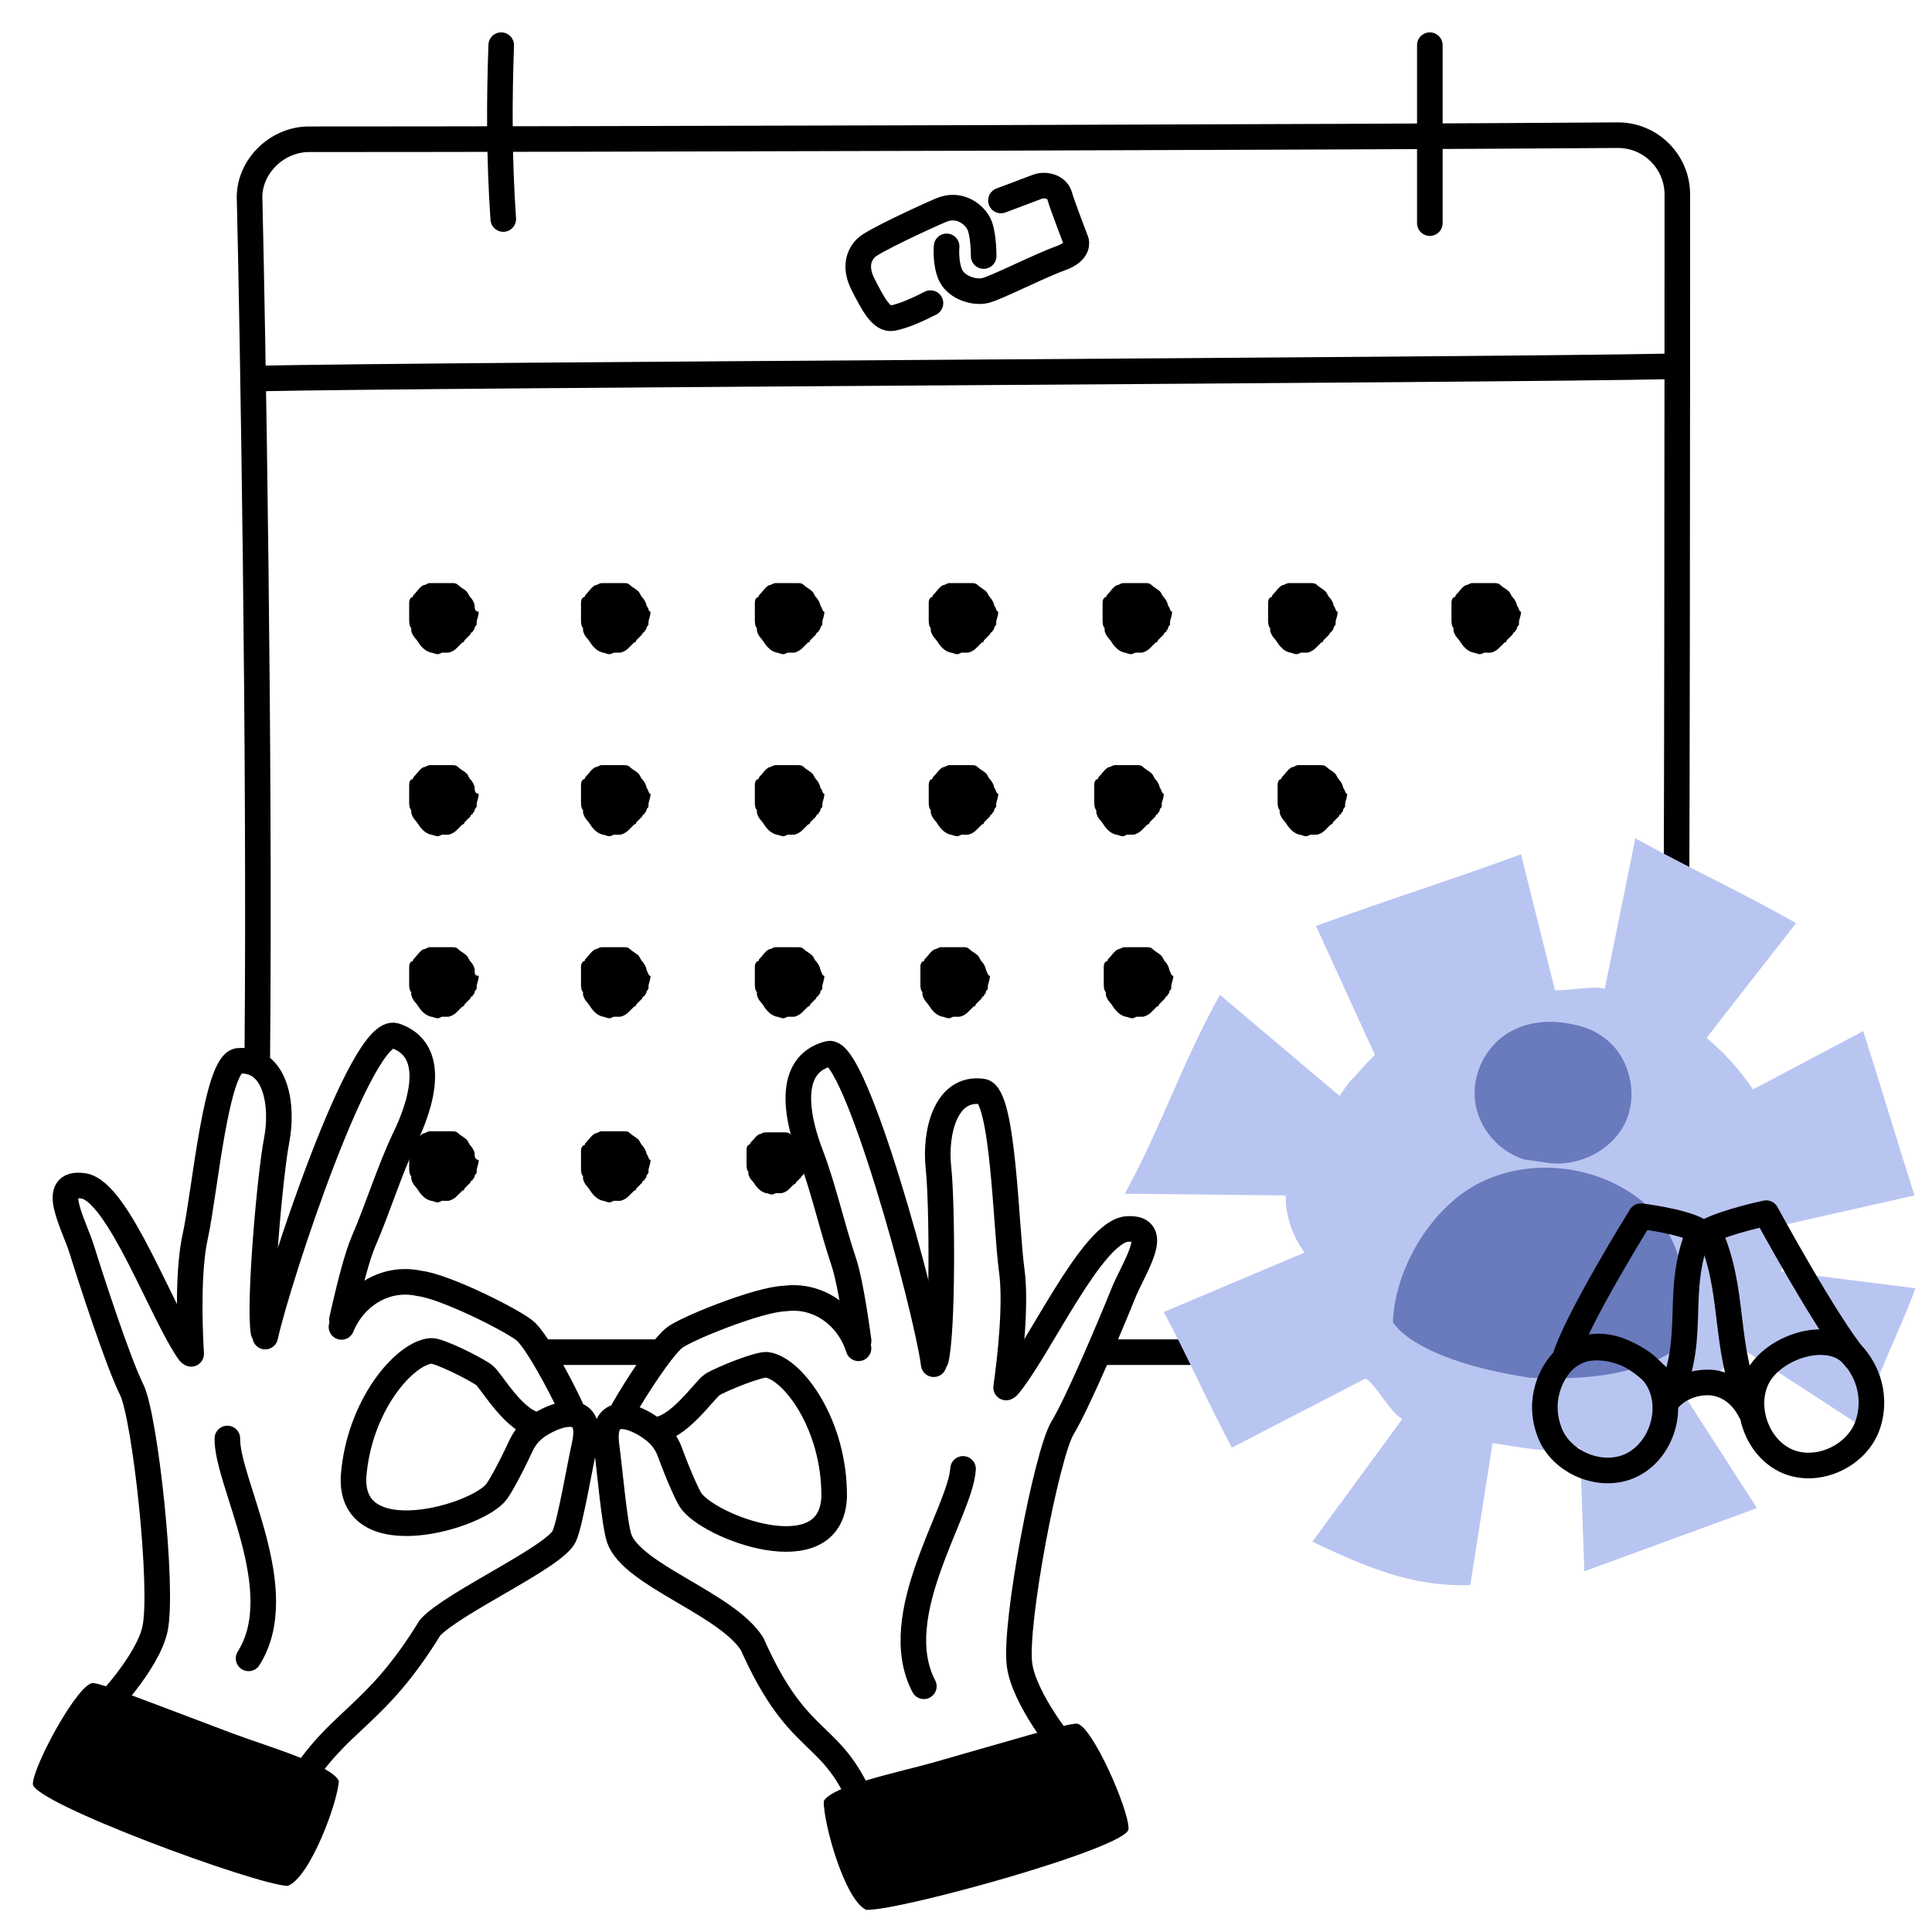
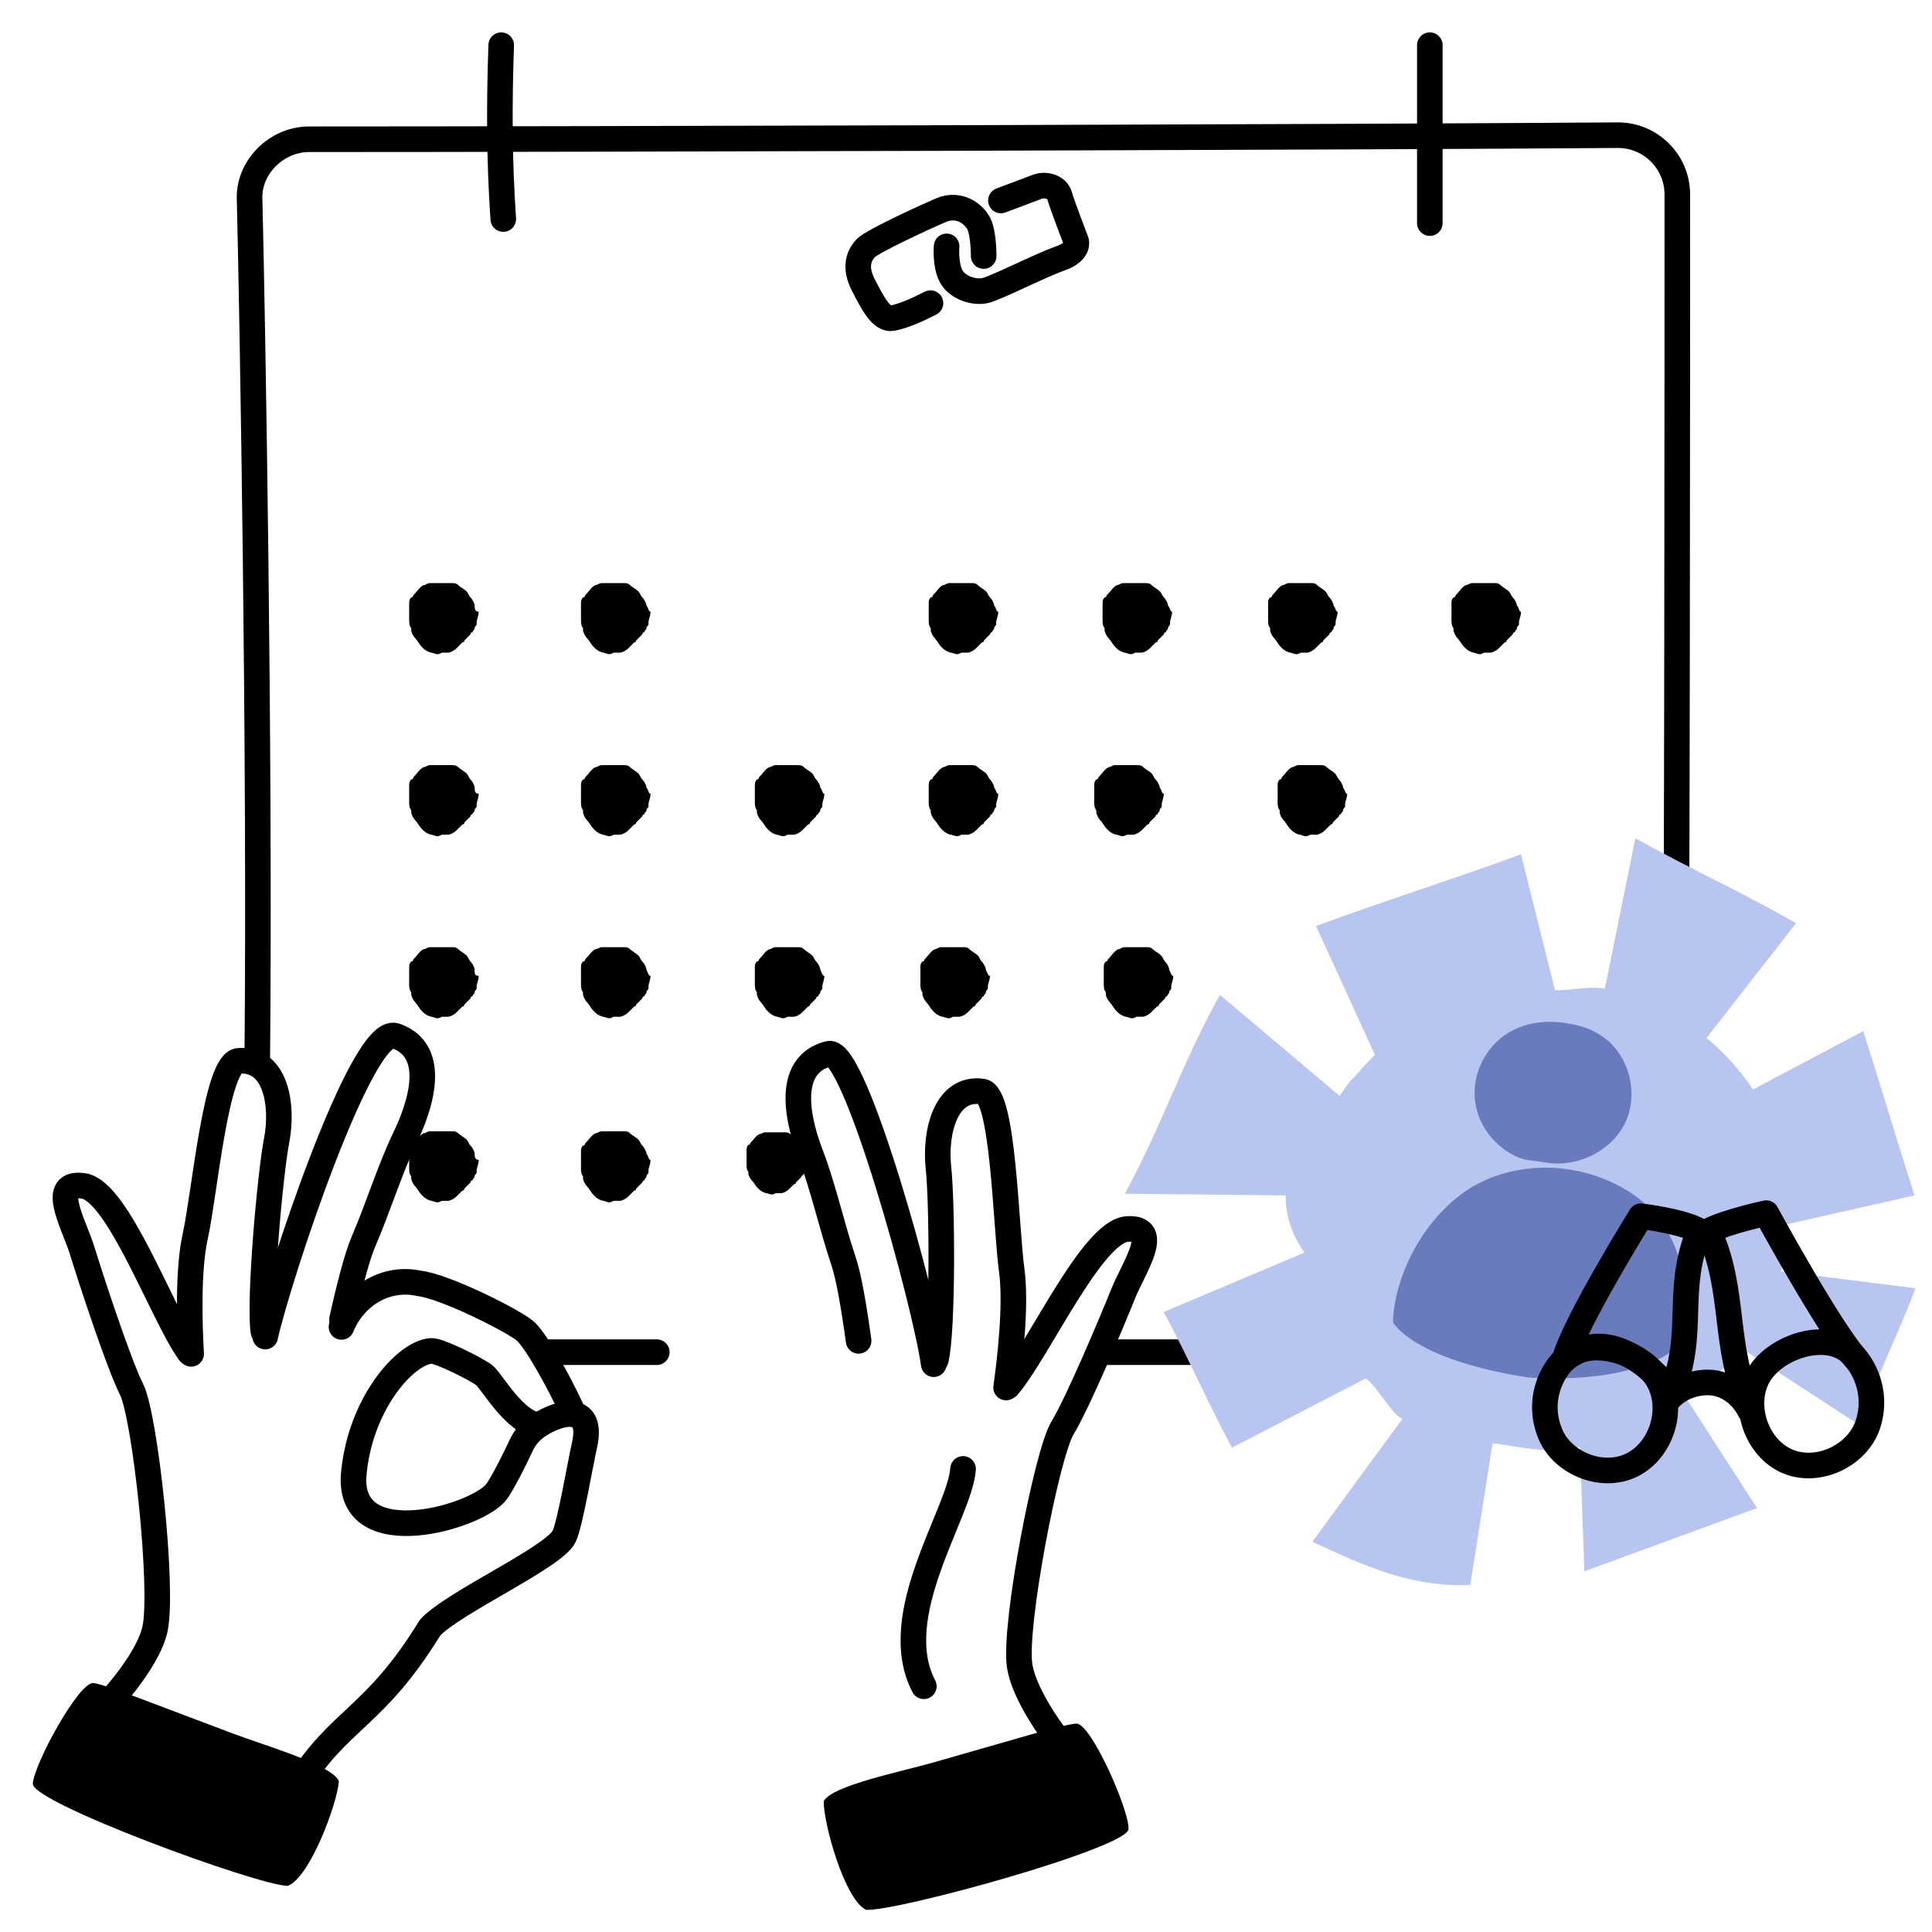
<svg xmlns="http://www.w3.org/2000/svg" width="151" height="151" viewBox="0 0 151 151" fill="none">
  <g clip-path="url(#clip0_7692_240629)">
-     <path d="M19.83 29.588C35.177 29.268 115.588 28.948 130.935 28.629" stroke="black" stroke-width="2" stroke-miterlimit="10" stroke-linecap="round" stroke-linejoin="round" />
    <path d="M130.936 85.468C131.095 74.278 131.095 24.632 131.095 15.2C131.095 12.643 129.017 10.565 126.459 10.565C104.718 10.724 46.048 10.884 24.147 10.884C21.589 10.884 19.351 13.122 19.511 15.68C19.746 25.436 20.327 58.704 20.11 82.53M114.186 105.683H86.333M42.333 105.683H51.333" stroke="black" stroke-width="2" stroke-miterlimit="10" stroke-linecap="round" stroke-linejoin="round" />
    <path d="M39.174 3.53C39.014 8.006 39.014 12.483 39.334 17.119" stroke="black" stroke-width="2" stroke-miterlimit="10" stroke-linecap="round" stroke-linejoin="round" />
    <path d="M111.752 3.53C111.752 8.166 111.752 12.802 111.752 17.438" stroke="black" stroke-width="2" stroke-miterlimit="10" stroke-linecap="round" stroke-linejoin="round" />
    <path d="M37.096 47.333C37.096 47.173 36.936 46.853 36.776 46.693C36.617 46.533 36.617 46.373 36.457 46.214C36.297 46.054 35.977 45.894 35.817 45.734C35.657 45.574 35.498 45.574 35.338 45.574C35.018 45.574 34.858 45.574 34.538 45.574C34.219 45.574 33.899 45.574 33.579 45.574C33.419 45.574 33.259 45.734 33.099 45.734C32.78 45.894 32.62 46.214 32.3 46.533C32.3 46.533 32.3 46.693 32.14 46.693C31.98 46.853 31.98 47.013 31.98 47.173C31.98 47.173 31.98 47.173 31.98 47.333C31.98 47.493 31.98 47.652 31.98 47.812C31.98 47.972 31.98 48.132 31.98 48.292C31.98 48.292 31.98 48.292 31.98 48.452C31.98 48.612 31.98 48.931 32.14 49.091V49.251C32.14 49.411 32.3 49.731 32.46 49.891C32.62 50.05 32.78 50.37 32.94 50.53L33.099 50.69C33.259 50.85 33.579 51.01 33.739 51.01C34.219 51.169 34.219 51.169 34.538 51.01C34.698 51.01 34.698 51.01 34.858 51.01H35.018C35.178 51.01 35.498 50.85 35.657 50.69C35.817 50.53 35.977 50.37 36.137 50.21C36.137 50.21 36.297 50.21 36.297 50.05C36.457 49.891 36.617 49.731 36.776 49.571C36.776 49.571 36.776 49.411 36.936 49.411C36.936 49.251 37.096 49.251 37.096 49.091C37.096 48.931 37.256 48.931 37.256 48.772V48.612C37.256 48.452 37.416 48.132 37.416 47.812C37.096 47.812 37.096 47.493 37.096 47.333Z" fill="black" />
    <path d="M50.525 47.333C50.525 47.173 50.365 46.853 50.205 46.693C50.045 46.533 50.045 46.373 49.885 46.214C49.725 46.054 49.406 45.894 49.246 45.734C49.086 45.574 48.926 45.574 48.766 45.574C48.447 45.574 48.287 45.574 47.967 45.574C47.647 45.574 47.328 45.574 47.008 45.574C46.848 45.574 46.688 45.734 46.528 45.734C46.209 45.894 46.049 46.214 45.729 46.533C45.729 46.533 45.729 46.693 45.569 46.693C45.409 46.853 45.409 47.013 45.409 47.173C45.409 47.173 45.409 47.173 45.409 47.333C45.409 47.493 45.409 47.652 45.409 47.812C45.409 47.972 45.409 48.132 45.409 48.292C45.409 48.292 45.409 48.292 45.409 48.452C45.409 48.612 45.409 48.931 45.569 49.091V49.251C45.569 49.411 45.729 49.731 45.889 49.891C46.049 50.05 46.209 50.37 46.368 50.53L46.528 50.69C46.688 50.85 47.008 51.01 47.168 51.01C47.647 51.169 47.647 51.169 47.967 51.01C48.127 51.01 48.127 51.01 48.287 51.01H48.447C48.606 51.01 48.926 50.85 49.086 50.69C49.246 50.53 49.406 50.37 49.566 50.21C49.566 50.21 49.725 50.21 49.725 50.05C49.885 49.891 50.045 49.731 50.205 49.571C50.205 49.571 50.205 49.411 50.365 49.411C50.365 49.251 50.525 49.251 50.525 49.091C50.525 48.931 50.685 48.931 50.685 48.772V48.612C50.685 48.452 50.844 48.132 50.844 47.812C50.685 47.812 50.685 47.493 50.525 47.333Z" fill="black" />
-     <path d="M64.113 47.333C64.113 47.173 63.953 46.853 63.793 46.693C63.633 46.533 63.633 46.373 63.473 46.214C63.313 46.054 62.994 45.894 62.834 45.734C62.674 45.574 62.514 45.574 62.354 45.574C62.035 45.574 61.875 45.574 61.555 45.574C61.235 45.574 60.915 45.574 60.596 45.574C60.436 45.574 60.276 45.734 60.116 45.734C59.796 45.894 59.636 46.214 59.317 46.533C59.317 46.533 59.317 46.693 59.157 46.693C58.997 46.853 58.997 47.013 58.997 47.173C58.997 47.173 58.997 47.173 58.997 47.333C58.997 47.493 58.997 47.652 58.997 47.812C58.997 47.972 58.997 48.132 58.997 48.292C58.997 48.292 58.997 48.292 58.997 48.452C58.997 48.612 58.997 48.931 59.157 49.091V49.251C59.157 49.411 59.317 49.731 59.477 49.891C59.636 50.05 59.796 50.37 59.956 50.53L60.116 50.69C60.276 50.85 60.596 51.01 60.756 51.01C61.235 51.169 61.235 51.169 61.555 51.01C61.715 51.01 61.715 51.01 61.875 51.01H62.035C62.194 51.01 62.514 50.85 62.674 50.69C62.834 50.53 62.994 50.37 63.154 50.21C63.154 50.21 63.313 50.21 63.313 50.05C63.473 49.891 63.633 49.731 63.793 49.571C63.793 49.571 63.793 49.411 63.953 49.411C63.953 49.251 64.113 49.251 64.113 49.091C64.113 48.931 64.273 48.931 64.273 48.772V48.612C64.273 48.452 64.432 48.132 64.432 47.812C64.273 47.812 64.273 47.493 64.113 47.333Z" fill="black" />
    <path d="M77.702 47.333C77.702 47.173 77.542 46.853 77.382 46.693C77.222 46.533 77.222 46.373 77.062 46.214C76.902 46.054 76.582 45.894 76.423 45.734C76.263 45.574 76.103 45.574 75.943 45.574C75.623 45.574 75.463 45.574 75.144 45.574C74.824 45.574 74.504 45.574 74.185 45.574C74.025 45.574 73.865 45.734 73.705 45.734C73.385 45.894 73.225 46.214 72.906 46.533C72.906 46.533 72.906 46.693 72.746 46.693C72.586 46.853 72.586 47.013 72.586 47.173C72.586 47.173 72.586 47.173 72.586 47.333C72.586 47.493 72.586 47.652 72.586 47.812C72.586 47.972 72.586 48.132 72.586 48.292C72.586 48.292 72.586 48.292 72.586 48.452C72.586 48.612 72.586 48.931 72.746 49.091V49.251C72.746 49.411 72.906 49.731 73.066 49.891C73.225 50.05 73.385 50.37 73.545 50.53L73.705 50.69C73.865 50.85 74.185 51.01 74.344 51.01C74.824 51.169 74.824 51.169 75.144 51.01C75.304 51.01 75.304 51.01 75.463 51.01H75.623C75.783 51.01 76.103 50.85 76.263 50.69C76.423 50.53 76.582 50.37 76.742 50.21C76.742 50.21 76.902 50.21 76.902 50.05C77.062 49.891 77.222 49.731 77.382 49.571C77.382 49.571 77.382 49.411 77.542 49.411C77.542 49.251 77.702 49.251 77.702 49.091C77.702 48.931 77.861 48.931 77.861 48.772V48.612C77.861 48.452 78.021 48.132 78.021 47.812C77.861 47.812 77.861 47.493 77.702 47.333Z" fill="black" />
    <path d="M91.289 47.333C91.289 47.173 91.13 46.853 90.97 46.693C90.81 46.533 90.81 46.373 90.65 46.214C90.49 46.054 90.17 45.894 90.01 45.734C89.851 45.574 89.691 45.574 89.531 45.574C89.211 45.574 89.051 45.574 88.732 45.574C88.412 45.574 88.092 45.574 87.772 45.574C87.613 45.574 87.453 45.734 87.293 45.734C86.973 45.894 86.813 46.214 86.494 46.533C86.494 46.533 86.494 46.693 86.334 46.693C86.174 46.853 86.174 47.013 86.174 47.173C86.174 47.173 86.174 47.173 86.174 47.333C86.174 47.493 86.174 47.652 86.174 47.812C86.174 47.972 86.174 48.132 86.174 48.292C86.174 48.292 86.174 48.292 86.174 48.452C86.174 48.612 86.174 48.931 86.334 49.091V49.251C86.334 49.411 86.494 49.731 86.653 49.891C86.813 50.05 86.973 50.37 87.133 50.53L87.293 50.69C87.453 50.85 87.772 51.01 87.932 51.01C88.412 51.169 88.412 51.169 88.732 51.01C88.891 51.01 88.891 51.01 89.051 51.01H89.211C89.371 51.01 89.691 50.85 89.851 50.69C90.01 50.53 90.17 50.37 90.33 50.21C90.33 50.21 90.49 50.21 90.49 50.05C90.65 49.891 90.81 49.731 90.97 49.571C90.97 49.571 90.97 49.411 91.13 49.411C91.13 49.251 91.289 49.251 91.289 49.091C91.289 48.931 91.449 48.931 91.449 48.772V48.612C91.449 48.452 91.609 48.132 91.609 47.812C91.449 47.812 91.449 47.493 91.289 47.333Z" fill="black" />
    <path d="M104.228 47.333C104.228 47.173 104.068 46.853 103.908 46.693C103.748 46.533 103.748 46.373 103.588 46.214C103.429 46.054 103.109 45.894 102.949 45.734C102.789 45.574 102.629 45.574 102.469 45.574C102.15 45.574 101.99 45.574 101.67 45.574C101.35 45.574 101.031 45.574 100.711 45.574C100.551 45.574 100.391 45.734 100.231 45.734C99.912 45.894 99.752 46.214 99.432 46.533C99.432 46.533 99.432 46.693 99.272 46.693C99.112 46.853 99.112 47.013 99.112 47.173C99.112 47.173 99.112 47.173 99.112 47.333C99.112 47.493 99.112 47.652 99.112 47.812C99.112 47.972 99.112 48.132 99.112 48.292C99.112 48.292 99.112 48.292 99.112 48.452C99.112 48.612 99.112 48.931 99.272 49.091V49.251C99.272 49.411 99.432 49.731 99.592 49.891C99.752 50.05 99.912 50.37 100.071 50.53L100.231 50.69C100.391 50.85 100.711 51.01 100.871 51.01C101.35 51.169 101.35 51.169 101.67 51.01C101.83 51.01 101.83 51.01 101.99 51.01H102.15C102.31 51.01 102.629 50.85 102.789 50.69C102.949 50.53 103.109 50.37 103.269 50.21C103.269 50.21 103.429 50.21 103.429 50.05C103.588 49.891 103.748 49.731 103.908 49.571C103.908 49.571 103.908 49.411 104.068 49.411C104.068 49.251 104.228 49.251 104.228 49.091C104.228 48.931 104.388 48.931 104.388 48.772V48.612C104.388 48.452 104.548 48.132 104.548 47.812C104.388 47.812 104.388 47.493 104.228 47.333Z" fill="black" />
    <path d="M118.559 47.333C118.559 47.173 118.399 46.853 118.239 46.693C118.079 46.533 118.079 46.373 117.92 46.214C117.76 46.054 117.44 45.894 117.28 45.734C117.12 45.574 116.96 45.574 116.8 45.574C116.481 45.574 116.321 45.574 116.001 45.574C115.681 45.574 115.362 45.574 115.042 45.574C114.882 45.574 114.722 45.734 114.562 45.734C114.243 45.894 114.083 46.214 113.763 46.533C113.763 46.533 113.763 46.693 113.603 46.693C113.443 46.853 113.443 47.013 113.443 47.173C113.443 47.173 113.443 47.173 113.443 47.333C113.443 47.493 113.443 47.652 113.443 47.812C113.443 47.972 113.443 48.132 113.443 48.292C113.443 48.292 113.443 48.292 113.443 48.452C113.443 48.612 113.443 48.931 113.603 49.091V49.251C113.603 49.411 113.763 49.731 113.923 49.891C114.083 50.05 114.243 50.37 114.403 50.53L114.562 50.69C114.722 50.85 115.042 51.01 115.202 51.01C115.681 51.169 115.681 51.169 116.001 51.01C116.161 51.01 116.161 51.01 116.321 51.01H116.481C116.641 51.01 116.96 50.85 117.12 50.69C117.28 50.53 117.44 50.37 117.6 50.21C117.6 50.21 117.76 50.21 117.76 50.05C117.92 49.891 118.079 49.731 118.239 49.571C118.239 49.571 118.239 49.411 118.399 49.411C118.399 49.251 118.559 49.251 118.559 49.091C118.559 48.931 118.719 48.931 118.719 48.772V48.612C118.719 48.452 118.879 48.132 118.879 47.812C118.719 47.812 118.719 47.493 118.559 47.333Z" fill="black" />
    <path d="M37.096 61.561C37.096 61.401 36.936 61.081 36.776 60.921C36.617 60.761 36.617 60.602 36.457 60.442C36.297 60.282 35.977 60.122 35.817 59.962C35.657 59.802 35.498 59.802 35.338 59.802C35.018 59.802 34.858 59.802 34.538 59.802C34.219 59.802 33.899 59.802 33.579 59.802C33.419 59.802 33.259 59.962 33.099 59.962C32.78 60.122 32.62 60.442 32.3 60.761C32.3 60.761 32.3 60.921 32.14 60.921C31.98 61.081 31.98 61.241 31.98 61.401C31.98 61.401 31.98 61.401 31.98 61.561C31.98 61.721 31.98 61.88 31.98 62.04C31.98 62.2 31.98 62.36 31.98 62.52C31.98 62.52 31.98 62.52 31.98 62.68C31.98 62.84 31.98 63.159 32.14 63.319V63.479C32.14 63.639 32.3 63.959 32.46 64.118C32.62 64.278 32.78 64.598 32.94 64.758L33.099 64.918C33.259 65.078 33.579 65.238 33.739 65.238C34.219 65.397 34.219 65.397 34.538 65.238C34.698 65.238 34.698 65.238 34.858 65.238H35.018C35.178 65.238 35.498 65.078 35.657 64.918C35.817 64.758 35.977 64.598 36.137 64.438C36.137 64.438 36.297 64.438 36.297 64.278C36.457 64.118 36.617 63.959 36.776 63.799C36.776 63.799 36.776 63.639 36.936 63.639C36.936 63.479 37.096 63.479 37.096 63.319C37.096 63.159 37.256 63.159 37.256 62.999V62.84C37.256 62.68 37.416 62.36 37.416 62.04C37.096 62.04 37.096 61.721 37.096 61.561Z" fill="black" />
    <path d="M50.525 61.561C50.525 61.401 50.365 61.081 50.205 60.921C50.045 60.761 50.045 60.602 49.885 60.442C49.725 60.282 49.406 60.122 49.246 59.962C49.086 59.802 48.926 59.802 48.766 59.802C48.447 59.802 48.287 59.802 47.967 59.802C47.647 59.802 47.328 59.802 47.008 59.802C46.848 59.802 46.688 59.962 46.528 59.962C46.209 60.122 46.049 60.442 45.729 60.761C45.729 60.761 45.729 60.921 45.569 60.921C45.409 61.081 45.409 61.241 45.409 61.401C45.409 61.401 45.409 61.401 45.409 61.561C45.409 61.721 45.409 61.88 45.409 62.04C45.409 62.2 45.409 62.36 45.409 62.52C45.409 62.52 45.409 62.52 45.409 62.68C45.409 62.84 45.409 63.159 45.569 63.319V63.479C45.569 63.639 45.729 63.959 45.889 64.118C46.049 64.278 46.209 64.598 46.368 64.758L46.528 64.918C46.688 65.078 47.008 65.238 47.168 65.238C47.647 65.397 47.647 65.397 47.967 65.238C48.127 65.238 48.127 65.238 48.287 65.238H48.447C48.606 65.238 48.926 65.078 49.086 64.918C49.246 64.758 49.406 64.598 49.566 64.438C49.566 64.438 49.725 64.438 49.725 64.278C49.885 64.118 50.045 63.959 50.205 63.799C50.205 63.799 50.205 63.639 50.365 63.639C50.365 63.479 50.525 63.479 50.525 63.319C50.525 63.159 50.685 63.159 50.685 62.999V62.84C50.685 62.68 50.844 62.36 50.844 62.04C50.685 62.04 50.685 61.721 50.525 61.561Z" fill="black" />
    <path d="M64.113 61.561C64.113 61.401 63.953 61.081 63.793 60.921C63.633 60.761 63.633 60.602 63.473 60.442C63.313 60.282 62.994 60.122 62.834 59.962C62.674 59.802 62.514 59.802 62.354 59.802C62.035 59.802 61.875 59.802 61.555 59.802C61.235 59.802 60.915 59.802 60.596 59.802C60.436 59.802 60.276 59.962 60.116 59.962C59.796 60.122 59.636 60.442 59.317 60.761C59.317 60.761 59.317 60.921 59.157 60.921C58.997 61.081 58.997 61.241 58.997 61.401C58.997 61.401 58.997 61.401 58.997 61.561C58.997 61.721 58.997 61.88 58.997 62.04C58.997 62.2 58.997 62.36 58.997 62.52C58.997 62.52 58.997 62.52 58.997 62.68C58.997 62.84 58.997 63.159 59.157 63.319V63.479C59.157 63.639 59.317 63.959 59.477 64.118C59.636 64.278 59.796 64.598 59.956 64.758L60.116 64.918C60.276 65.078 60.596 65.238 60.756 65.238C61.235 65.397 61.235 65.397 61.555 65.238C61.715 65.238 61.715 65.238 61.875 65.238H62.035C62.194 65.238 62.514 65.078 62.674 64.918C62.834 64.758 62.994 64.598 63.154 64.438C63.154 64.438 63.313 64.438 63.313 64.278C63.473 64.118 63.633 63.959 63.793 63.799C63.793 63.799 63.793 63.639 63.953 63.639C63.953 63.479 64.113 63.479 64.113 63.319C64.113 63.159 64.273 63.159 64.273 62.999V62.84C64.273 62.68 64.432 62.36 64.432 62.04C64.273 62.04 64.273 61.721 64.113 61.561Z" fill="black" />
    <path d="M77.702 61.561C77.702 61.401 77.542 61.081 77.382 60.921C77.222 60.761 77.222 60.602 77.062 60.442C76.902 60.282 76.582 60.122 76.423 59.962C76.263 59.802 76.103 59.802 75.943 59.802C75.623 59.802 75.463 59.802 75.144 59.802C74.824 59.802 74.504 59.802 74.185 59.802C74.025 59.802 73.865 59.962 73.705 59.962C73.385 60.122 73.225 60.442 72.906 60.761C72.906 60.761 72.906 60.921 72.746 60.921C72.586 61.081 72.586 61.241 72.586 61.401C72.586 61.401 72.586 61.401 72.586 61.561C72.586 61.721 72.586 61.88 72.586 62.04C72.586 62.2 72.586 62.36 72.586 62.52C72.586 62.52 72.586 62.52 72.586 62.68C72.586 62.84 72.586 63.159 72.746 63.319V63.479C72.746 63.639 72.906 63.959 73.066 64.118C73.225 64.278 73.385 64.598 73.545 64.758L73.705 64.918C73.865 65.078 74.185 65.238 74.344 65.238C74.824 65.397 74.824 65.397 75.144 65.238C75.304 65.238 75.304 65.238 75.463 65.238H75.623C75.783 65.238 76.103 65.078 76.263 64.918C76.423 64.758 76.582 64.598 76.742 64.438C76.742 64.438 76.902 64.438 76.902 64.278C77.062 64.118 77.222 63.959 77.382 63.799C77.382 63.799 77.382 63.639 77.542 63.639C77.542 63.479 77.702 63.479 77.702 63.319C77.702 63.159 77.861 63.159 77.861 62.999V62.84C77.861 62.68 78.021 62.36 78.021 62.04C77.861 62.04 77.861 61.721 77.702 61.561Z" fill="black" />
    <path d="M90.639 61.561C90.639 61.401 90.479 61.081 90.319 60.921C90.159 60.761 90.159 60.602 90 60.442C89.84 60.282 89.52 60.122 89.36 59.962C89.2 59.802 89.04 59.802 88.881 59.802C88.561 59.802 88.401 59.802 88.081 59.802C87.761 59.802 87.442 59.802 87.122 59.802C86.962 59.802 86.802 59.962 86.642 59.962C86.323 60.122 86.163 60.442 85.843 60.761C85.843 60.761 85.843 60.921 85.683 60.921C85.523 61.081 85.523 61.241 85.523 61.401C85.523 61.401 85.523 61.401 85.523 61.561C85.523 61.721 85.523 61.88 85.523 62.04C85.523 62.2 85.523 62.36 85.523 62.52C85.523 62.52 85.523 62.52 85.523 62.68C85.523 62.84 85.523 63.159 85.683 63.319V63.479C85.683 63.639 85.843 63.959 86.003 64.118C86.163 64.278 86.323 64.598 86.483 64.758L86.642 64.918C86.802 65.078 87.122 65.238 87.282 65.238C87.761 65.397 87.761 65.397 88.081 65.238C88.241 65.238 88.241 65.238 88.401 65.238H88.561C88.721 65.238 89.04 65.078 89.2 64.918C89.36 64.758 89.52 64.598 89.68 64.438C89.68 64.438 89.84 64.438 89.84 64.278C90 64.118 90.159 63.959 90.319 63.799C90.319 63.799 90.319 63.639 90.479 63.639C90.479 63.479 90.639 63.479 90.639 63.319C90.639 63.159 90.799 63.159 90.799 62.999V62.84C90.799 62.68 90.959 62.36 90.959 62.04C90.799 62.04 90.799 61.721 90.639 61.561Z" fill="black" />
    <path d="M104.971 61.561C104.971 61.401 104.811 61.081 104.651 60.921C104.491 60.761 104.491 60.602 104.332 60.442C104.172 60.282 103.852 60.122 103.692 59.962C103.532 59.802 103.372 59.802 103.213 59.802C102.893 59.802 102.733 59.802 102.413 59.802C102.094 59.802 101.774 59.802 101.454 59.802C101.294 59.802 101.134 59.962 100.975 59.962C100.655 60.122 100.495 60.442 100.175 60.761C100.175 60.761 100.175 60.921 100.015 60.921C99.856 61.081 99.856 61.241 99.856 61.401C99.856 61.401 99.856 61.401 99.856 61.561C99.856 61.721 99.856 61.88 99.856 62.04C99.856 62.2 99.856 62.36 99.856 62.52C99.856 62.52 99.856 62.52 99.856 62.68C99.856 62.84 99.856 63.159 100.015 63.319V63.479C100.015 63.639 100.175 63.959 100.335 64.118C100.495 64.278 100.655 64.598 100.815 64.758L100.975 64.918C101.134 65.078 101.454 65.238 101.614 65.238C102.094 65.397 102.094 65.397 102.413 65.238C102.573 65.238 102.573 65.238 102.733 65.238H102.893C103.053 65.238 103.372 65.078 103.532 64.918C103.692 64.758 103.852 64.598 104.012 64.438C104.012 64.438 104.172 64.438 104.172 64.278C104.332 64.118 104.491 63.959 104.651 63.799C104.651 63.799 104.651 63.639 104.811 63.639C104.811 63.479 104.971 63.479 104.971 63.319C104.971 63.159 105.131 63.159 105.131 62.999V62.84C105.131 62.68 105.291 62.36 105.291 62.04C105.131 62.04 105.131 61.721 104.971 61.561Z" fill="black" />
    <path d="M37.096 75.788C37.096 75.629 36.936 75.309 36.776 75.149C36.617 74.989 36.617 74.829 36.457 74.669C36.297 74.51 35.977 74.35 35.817 74.19C35.657 74.03 35.498 74.03 35.338 74.03C35.018 74.03 34.858 74.03 34.538 74.03C34.219 74.03 33.899 74.03 33.579 74.03C33.419 74.03 33.259 74.19 33.099 74.19C32.78 74.35 32.62 74.669 32.3 74.989C32.3 74.989 32.3 75.149 32.14 75.149C31.98 75.309 31.98 75.469 31.98 75.629C31.98 75.629 31.98 75.629 31.98 75.788C31.98 75.948 31.98 76.108 31.98 76.268C31.98 76.428 31.98 76.588 31.98 76.748C31.98 76.748 31.98 76.748 31.98 76.908C31.98 77.067 31.98 77.387 32.14 77.547V77.707C32.14 77.867 32.3 78.186 32.46 78.346C32.62 78.506 32.78 78.826 32.94 78.986L33.099 79.146C33.259 79.305 33.579 79.465 33.739 79.465C34.219 79.625 34.219 79.625 34.538 79.465C34.698 79.465 34.698 79.465 34.858 79.465H35.018C35.178 79.465 35.498 79.305 35.657 79.146C35.817 78.986 35.977 78.826 36.137 78.666C36.137 78.666 36.297 78.666 36.297 78.506C36.457 78.346 36.617 78.186 36.776 78.027C36.776 78.027 36.776 77.867 36.936 77.867C36.936 77.707 37.096 77.707 37.096 77.547C37.096 77.387 37.256 77.387 37.256 77.227V77.067C37.256 76.908 37.416 76.588 37.416 76.268C37.096 76.268 37.096 76.108 37.096 75.788Z" fill="black" />
-     <path d="M50.525 75.788C50.525 75.629 50.365 75.309 50.205 75.149C50.045 74.989 50.045 74.829 49.885 74.669C49.725 74.51 49.406 74.35 49.246 74.19C49.086 74.03 48.926 74.03 48.766 74.03C48.447 74.03 48.287 74.03 47.967 74.03C47.647 74.03 47.328 74.03 47.008 74.03C46.848 74.03 46.688 74.19 46.528 74.19C46.209 74.35 46.049 74.669 45.729 74.989C45.729 74.989 45.729 75.149 45.569 75.149C45.409 75.309 45.409 75.469 45.409 75.629C45.409 75.629 45.409 75.629 45.409 75.788C45.409 75.948 45.409 76.108 45.409 76.268C45.409 76.428 45.409 76.588 45.409 76.748C45.409 76.748 45.409 76.748 45.409 76.908C45.409 77.067 45.409 77.387 45.569 77.547V77.707C45.569 77.867 45.729 78.186 45.889 78.346C46.049 78.506 46.209 78.826 46.368 78.986L46.528 79.146C46.688 79.305 47.008 79.465 47.168 79.465C47.647 79.625 47.647 79.625 47.967 79.465C48.127 79.465 48.127 79.465 48.287 79.465H48.447C48.606 79.465 48.926 79.305 49.086 79.146C49.246 78.986 49.406 78.826 49.566 78.666C49.566 78.666 49.725 78.666 49.725 78.506C49.885 78.346 50.045 78.186 50.205 78.027C50.205 78.027 50.205 77.867 50.365 77.867C50.365 77.707 50.525 77.707 50.525 77.547C50.525 77.387 50.685 77.387 50.685 77.227V77.067C50.685 76.908 50.844 76.588 50.844 76.268C50.685 76.268 50.685 76.108 50.525 75.788Z" fill="black" />
+     <path d="M50.525 75.788C50.525 75.629 50.365 75.309 50.205 75.149C50.045 74.989 50.045 74.829 49.885 74.669C49.725 74.51 49.406 74.35 49.246 74.19C49.086 74.03 48.926 74.03 48.766 74.03C47.647 74.03 47.328 74.03 47.008 74.03C46.848 74.03 46.688 74.19 46.528 74.19C46.209 74.35 46.049 74.669 45.729 74.989C45.729 74.989 45.729 75.149 45.569 75.149C45.409 75.309 45.409 75.469 45.409 75.629C45.409 75.629 45.409 75.629 45.409 75.788C45.409 75.948 45.409 76.108 45.409 76.268C45.409 76.428 45.409 76.588 45.409 76.748C45.409 76.748 45.409 76.748 45.409 76.908C45.409 77.067 45.409 77.387 45.569 77.547V77.707C45.569 77.867 45.729 78.186 45.889 78.346C46.049 78.506 46.209 78.826 46.368 78.986L46.528 79.146C46.688 79.305 47.008 79.465 47.168 79.465C47.647 79.625 47.647 79.625 47.967 79.465C48.127 79.465 48.127 79.465 48.287 79.465H48.447C48.606 79.465 48.926 79.305 49.086 79.146C49.246 78.986 49.406 78.826 49.566 78.666C49.566 78.666 49.725 78.666 49.725 78.506C49.885 78.346 50.045 78.186 50.205 78.027C50.205 78.027 50.205 77.867 50.365 77.867C50.365 77.707 50.525 77.707 50.525 77.547C50.525 77.387 50.685 77.387 50.685 77.227V77.067C50.685 76.908 50.844 76.588 50.844 76.268C50.685 76.268 50.685 76.108 50.525 75.788Z" fill="black" />
    <path d="M64.113 75.788C64.113 75.629 63.953 75.309 63.793 75.149C63.633 74.989 63.633 74.829 63.473 74.669C63.313 74.51 62.994 74.35 62.834 74.19C62.674 74.03 62.514 74.03 62.354 74.03C62.035 74.03 61.875 74.03 61.555 74.03C61.235 74.03 60.915 74.03 60.596 74.03C60.436 74.03 60.276 74.19 60.116 74.19C59.796 74.35 59.636 74.669 59.317 74.989C59.317 74.989 59.317 75.149 59.157 75.149C58.997 75.309 58.997 75.469 58.997 75.629C58.997 75.629 58.997 75.629 58.997 75.788C58.997 75.948 58.997 76.108 58.997 76.268C58.997 76.428 58.997 76.588 58.997 76.748C58.997 76.748 58.997 76.748 58.997 76.908C58.997 77.067 58.997 77.387 59.157 77.547V77.707C59.157 77.867 59.317 78.186 59.477 78.346C59.636 78.506 59.796 78.826 59.956 78.986L60.116 79.146C60.276 79.305 60.596 79.465 60.756 79.465C61.235 79.625 61.235 79.625 61.555 79.465C61.715 79.465 61.715 79.465 61.875 79.465H62.035C62.194 79.465 62.514 79.305 62.674 79.146C62.834 78.986 62.994 78.826 63.154 78.666C63.154 78.666 63.313 78.666 63.313 78.506C63.473 78.346 63.633 78.186 63.793 78.027C63.793 78.027 63.793 77.867 63.953 77.867C63.953 77.707 64.113 77.707 64.113 77.547C64.113 77.387 64.273 77.387 64.273 77.227V77.067C64.273 76.908 64.432 76.588 64.432 76.268C64.273 76.268 64.273 76.108 64.113 75.788Z" fill="black" />
    <path d="M77.051 75.788C77.051 75.629 76.891 75.309 76.731 75.149C76.572 74.989 76.572 74.829 76.412 74.669C76.252 74.51 75.932 74.35 75.772 74.19C75.612 74.03 75.453 74.03 75.293 74.03C74.973 74.03 74.813 74.03 74.493 74.03C74.174 74.03 73.854 74.03 73.534 74.03C73.374 74.03 73.215 74.19 73.055 74.19C72.735 74.35 72.575 74.669 72.255 74.989C72.255 74.989 72.255 75.149 72.095 75.149C71.936 75.309 71.936 75.469 71.936 75.629C71.936 75.629 71.936 75.629 71.936 75.788C71.936 75.948 71.936 76.108 71.936 76.268C71.936 76.428 71.936 76.588 71.936 76.748C71.936 76.748 71.936 76.748 71.936 76.908C71.936 77.067 71.936 77.387 72.095 77.547V77.707C72.095 77.867 72.255 78.186 72.415 78.346C72.575 78.506 72.735 78.826 72.895 78.986L73.055 79.146C73.215 79.305 73.534 79.465 73.694 79.465C74.174 79.625 74.174 79.625 74.493 79.465C74.653 79.465 74.653 79.465 74.813 79.465H74.973C75.133 79.465 75.453 79.305 75.612 79.146C75.772 78.986 75.932 78.826 76.092 78.666C76.092 78.666 76.252 78.666 76.252 78.506C76.412 78.346 76.572 78.186 76.731 78.027C76.731 78.027 76.731 77.867 76.891 77.867C76.891 77.707 77.051 77.707 77.051 77.547C77.051 77.387 77.211 77.387 77.211 77.227V77.067C77.211 76.908 77.371 76.588 77.371 76.268C77.211 76.268 77.211 76.108 77.051 75.788Z" fill="black" />
    <path d="M91.382 75.788C91.382 75.629 91.222 75.309 91.062 75.149C90.903 74.989 90.903 74.829 90.743 74.669C90.583 74.51 90.263 74.35 90.103 74.19C89.944 74.03 89.784 74.03 89.624 74.03C89.304 74.03 89.144 74.03 88.824 74.03C88.505 74.03 88.185 74.03 87.865 74.03C87.705 74.03 87.546 74.19 87.386 74.19C87.066 74.35 86.906 74.669 86.586 74.989C86.586 74.989 86.586 75.149 86.427 75.149C86.267 75.309 86.267 75.469 86.267 75.629C86.267 75.629 86.267 75.629 86.267 75.788C86.267 75.948 86.267 76.108 86.267 76.268C86.267 76.428 86.267 76.588 86.267 76.748C86.267 76.748 86.267 76.748 86.267 76.908C86.267 77.067 86.267 77.387 86.427 77.547V77.707C86.427 77.867 86.586 78.186 86.746 78.346C86.906 78.506 87.066 78.826 87.226 78.986L87.386 79.146C87.546 79.305 87.865 79.465 88.025 79.465C88.505 79.625 88.505 79.625 88.824 79.465C88.984 79.465 88.984 79.465 89.144 79.465H89.304C89.464 79.465 89.784 79.305 89.944 79.146C90.103 78.986 90.263 78.826 90.423 78.666C90.423 78.666 90.583 78.666 90.583 78.506C90.743 78.346 90.903 78.186 91.062 78.027C91.062 78.027 91.062 77.867 91.222 77.867C91.222 77.707 91.382 77.707 91.382 77.547C91.382 77.387 91.542 77.387 91.542 77.227V77.067C91.542 76.908 91.702 76.588 91.702 76.268C91.542 76.268 91.542 76.108 91.382 75.788Z" fill="black" />
    <path d="M37.096 90.176C37.096 90.016 36.936 89.697 36.776 89.537C36.617 89.377 36.617 89.217 36.457 89.057C36.297 88.897 35.977 88.737 35.817 88.578C35.657 88.418 35.498 88.418 35.338 88.418C35.018 88.418 34.858 88.418 34.538 88.418C34.219 88.418 33.899 88.418 33.579 88.418C33.419 88.418 33.259 88.578 33.099 88.578C32.78 88.737 32.62 89.057 32.3 89.377C32.3 89.377 32.3 89.537 32.14 89.537C31.98 89.697 31.98 89.856 31.98 90.016C31.98 90.016 31.98 90.016 31.98 90.176C31.98 90.336 31.98 90.496 31.98 90.656C31.98 90.816 31.98 90.975 31.98 91.135C31.98 91.135 31.98 91.135 31.98 91.295C31.98 91.455 31.98 91.775 32.14 91.935V92.095C32.14 92.254 32.3 92.574 32.46 92.734C32.62 92.894 32.78 93.214 32.94 93.374L33.099 93.533C33.259 93.693 33.579 93.853 33.739 93.853C34.219 94.013 34.219 94.013 34.538 93.853C34.698 93.853 34.698 93.853 34.858 93.853H35.018C35.178 93.853 35.498 93.693 35.657 93.533C35.817 93.374 35.977 93.214 36.137 93.054C36.137 93.054 36.297 93.054 36.297 92.894C36.457 92.734 36.617 92.574 36.776 92.414C36.776 92.414 36.776 92.254 36.936 92.254C36.936 92.095 37.096 92.095 37.096 91.935C37.096 91.775 37.256 91.775 37.256 91.615V91.455C37.256 91.295 37.416 90.975 37.416 90.656C37.096 90.656 37.096 90.336 37.096 90.176Z" fill="black" />
    <path d="M50.525 90.176C50.525 90.016 50.365 89.697 50.205 89.537C50.045 89.377 50.045 89.217 49.885 89.057C49.725 88.897 49.406 88.737 49.246 88.578C49.086 88.418 48.926 88.418 48.766 88.418C48.447 88.418 48.287 88.418 47.967 88.418C47.647 88.418 47.328 88.418 47.008 88.418C46.848 88.418 46.688 88.578 46.528 88.578C46.209 88.737 46.049 89.057 45.729 89.377C45.729 89.377 45.729 89.537 45.569 89.537C45.409 89.697 45.409 89.856 45.409 90.016C45.409 90.016 45.409 90.016 45.409 90.176C45.409 90.336 45.409 90.496 45.409 90.656C45.409 90.816 45.409 90.975 45.409 91.135C45.409 91.135 45.409 91.135 45.409 91.295C45.409 91.455 45.409 91.775 45.569 91.935V92.095C45.569 92.254 45.729 92.574 45.889 92.734C46.049 92.894 46.209 93.214 46.368 93.374L46.528 93.533C46.688 93.693 47.008 93.853 47.168 93.853C47.647 94.013 47.647 94.013 47.967 93.853C48.127 93.853 48.127 93.853 48.287 93.853H48.447C48.606 93.853 48.926 93.693 49.086 93.533C49.246 93.374 49.406 93.214 49.566 93.054C49.566 93.054 49.725 93.054 49.725 92.894C49.885 92.734 50.045 92.574 50.205 92.414C50.205 92.414 50.205 92.254 50.365 92.254C50.365 92.095 50.525 92.095 50.525 91.935C50.525 91.775 50.685 91.775 50.685 91.615V91.455C50.685 91.295 50.844 90.975 50.844 90.656C50.685 90.656 50.685 90.336 50.525 90.176Z" fill="black" />
    <path d="M62.918 90.04C62.918 89.9 62.775 89.621 62.632 89.481C62.489 89.341 62.489 89.202 62.346 89.062C62.204 88.922 61.918 88.783 61.775 88.643C61.632 88.503 61.489 88.503 61.347 88.503C61.061 88.503 60.918 88.503 60.633 88.503C60.347 88.503 60.061 88.503 59.776 88.503C59.633 88.503 59.49 88.643 59.347 88.643C59.062 88.783 58.919 89.062 58.633 89.342C58.633 89.342 58.633 89.481 58.49 89.481C58.348 89.621 58.348 89.761 58.348 89.9C58.348 89.9 58.348 89.9 58.348 90.04C58.348 90.18 58.348 90.32 58.348 90.459C58.348 90.599 58.348 90.739 58.348 90.879C58.348 90.879 58.348 90.879 58.348 91.018C58.348 91.158 58.348 91.438 58.49 91.577V91.717C58.49 91.857 58.633 92.136 58.776 92.276C58.919 92.416 59.062 92.695 59.205 92.835L59.347 92.975C59.49 93.114 59.776 93.254 59.919 93.254C60.347 93.394 60.347 93.394 60.633 93.254C60.775 93.254 60.776 93.254 60.918 93.254H61.061C61.204 93.254 61.489 93.114 61.632 92.975C61.775 92.835 61.918 92.695 62.061 92.555C62.061 92.555 62.204 92.555 62.204 92.416C62.346 92.276 62.489 92.136 62.632 91.996C62.632 91.996 62.632 91.857 62.775 91.857C62.775 91.717 62.918 91.717 62.918 91.577C62.918 91.438 63.06 91.438 63.06 91.298V91.158C63.06 91.018 63.203 90.739 63.203 90.459C63.06 90.459 63.06 90.18 62.918 90.04Z" fill="black" />
    <path d="M118.878 66.77C112.882 68.966 108.853 70.178 102.857 72.374L107.461 82.451C106.864 83.021 106.296 83.668 105.729 84.315C105.729 84.315 105.622 84.266 104.701 85.657L95.35 77.757C92.427 82.953 90.752 88.131 87.909 93.299L100.489 93.432C100.449 95.027 101.047 96.652 101.955 97.899L90.952 102.544C92.898 106.132 94.309 109.479 96.284 113.144L106.737 107.736C107.546 108.23 108.743 110.513 109.602 110.901L102.571 120.499C106.678 122.419 110.328 124.066 114.914 123.879L116.655 112.794C119.29 113.147 120.815 113.641 123.482 113.104L123.83 122.808L137.32 117.868L131.689 109.132C133.382 107.897 134.954 107.058 136.133 105.397L145.546 111.519C146.286 108.176 148.417 104.235 149.708 100.689L139.194 99.361C139.59 98.25 139.451 96.896 139.633 95.688L149.633 93.43C148.397 89.582 146.862 84.438 145.625 80.589L137.008 85.149C136.016 83.669 134.787 82.276 133.379 81.124L140.373 72.153C136.173 69.741 131.987 67.85 127.815 65.516L125.429 77.275C124.44 77.023 122.541 77.455 121.531 77.386L118.878 66.77Z" fill="#B9C5F1" />
    <g clip-path="url(#clip1_7692_240629)">
      <path d="M78.779 108.352C81.183 105.525 85.352 96.224 88.111 96.054C90.871 95.885 88.593 99.094 87.794 101.089C86.995 103.085 84.278 109.57 83.044 111.602C81.81 113.635 79.251 126.962 79.686 130.132C80.046 132.755 83.124 136.71 83.821 137.249" stroke="black" stroke-width="2" stroke-linecap="round" stroke-linejoin="round" />
      <path d="M64.383 140.77C65.043 139.557 70.252 138.515 72.995 137.737C78.82 136.085 83.219 134.734 84.133 134.715C85.275 134.691 88.274 141.493 88.202 142.958C88.13 144.422 70.183 149.392 67.695 149.268C66.019 148.491 64.344 142.485 64.383 140.77Z" fill="black" />
-       <path d="M67.612 141.469C65.013 134.893 62.553 136.969 58.784 128.486C56.789 125.33 49.397 123.121 48.398 120.239C48.018 119.142 47.65 114.788 47.408 113.021C46.963 109.777 49.437 110.506 51.07 111.751M51.07 111.751C51.61 112.164 52.071 112.723 52.333 113.432C53.177 115.717 53.768 116.902 53.958 117.21C55.247 119.299 64.987 123.048 65.196 116.973C65.239 111.367 61.999 106.993 59.964 106.672C59.366 106.578 56.439 107.75 55.675 108.215C55.109 108.56 52.926 111.842 51.07 111.751ZM48.717 110.195C49.709 108.459 51.644 105.462 52.669 104.587C53.472 103.9 59.262 101.554 61.31 101.492C63.978 101.126 66.313 102.876 67.099 105.38" stroke="black" stroke-width="2" stroke-linecap="round" stroke-linejoin="round" />
      <path d="M67.107 104.798C66.731 102.058 66.328 99.754 65.933 98.582C65.032 95.914 64.358 92.847 63.41 90.355C62.96 89.174 60.736 83.38 64.78 82.359C66.831 81.841 72.332 101.911 72.978 106.623" stroke="black" stroke-width="2" stroke-linecap="round" stroke-linejoin="round" />
      <path d="M73.147 106.261C73.705 103.908 73.643 93.96 73.347 91.26C73.051 88.561 73.891 84.903 76.779 85.309C78.426 85.541 78.606 95.867 79.073 99.277C79.429 101.872 78.973 106.048 78.635 108.445" stroke="black" stroke-width="2" stroke-linecap="round" stroke-linejoin="round" />
      <path d="M72.205 131.795C69.296 126.225 75.055 118.191 75.27 114.805" stroke="black" stroke-width="2" stroke-linecap="round" stroke-linejoin="round" />
      <path d="M14.804 105.71C12.641 102.695 9.251 93.082 6.515 92.686C3.779 92.29 5.785 95.675 6.417 97.73C7.049 99.784 9.224 106.471 10.286 108.598C11.349 110.726 12.803 124.218 12.109 127.341C11.535 129.926 8.142 133.615 7.404 134.094" stroke="black" stroke-width="2" stroke-linecap="round" stroke-linejoin="round" />
      <path d="M26.484 139.201C25.927 137.938 20.821 136.471 18.151 135.47C12.482 133.344 8.209 131.637 7.3 131.542C6.164 131.424 2.616 137.957 2.567 139.422C2.518 140.888 19.995 147.317 22.485 147.398C24.22 146.761 26.383 140.913 26.484 139.201Z" fill="black" />
      <path d="M23.21 139.633C26.538 134.242 29.23 134.351 33.619 127.204C35.448 125.229 43.388 121.677 44.105 120.054C44.574 118.993 45.298 114.684 45.685 112.943C46.395 109.746 43.87 110.269 42.14 111.376M42.14 111.376C41.567 111.742 41.062 112.262 40.742 112.947C39.713 115.154 39.027 116.287 38.813 116.578C37.356 118.555 27.34 121.489 27.632 115.418C28.05 109.828 31.638 105.735 33.694 105.582C34.297 105.538 37.118 106.946 37.841 107.473C38.377 107.863 40.282 111.314 42.14 111.376ZM44.612 110.018C43.767 108.207 42.084 105.061 41.135 104.104C40.391 103.354 34.814 100.54 32.778 100.309C30.149 99.725 27.678 101.277 26.689 103.708" stroke="black" stroke-width="2" stroke-linecap="round" stroke-linejoin="round" />
      <path d="M26.729 103.128C27.329 100.428 27.92 98.165 28.411 97.029C29.528 94.444 30.452 91.444 31.602 89.037C32.147 87.897 34.84 82.306 30.893 80.956C28.28 80.061 21.76 99.821 20.728 104.464" stroke="black" stroke-width="2" stroke-linecap="round" stroke-linejoin="round" />
      <path d="M20.589 104.089C20.226 101.697 21.107 91.788 21.623 89.122C22.14 86.456 21.603 82.742 18.692 82.909C16.889 82.885 16.004 93.281 15.257 96.641C14.689 99.198 14.8 103.398 14.94 105.814" stroke="black" stroke-width="2" stroke-linecap="round" stroke-linejoin="round" />
-       <path d="M19.428 129.614C22.786 124.302 17.707 115.821 17.77 112.429" stroke="black" stroke-width="2" stroke-linecap="round" stroke-linejoin="round" />
    </g>
    <path d="M131.6 104.797C132.216 100.585 131.363 96.07 127.922 93.553C124.48 91.036 119.652 90.522 115.8 92.371C111.948 94.221 109.02 99.067 108.866 103.33C108.866 103.33 110.333 106.264 119.55 107.678C129.206 108.191 131.6 104.797 131.6 104.797Z" fill="#697ABD" />
    <path d="M119.139 90.625C117.136 90.009 115.543 88.16 115.287 86.054C115.03 83.948 116.108 81.791 117.906 80.712C119.344 79.839 121.142 79.685 122.837 80.044C123.659 80.198 124.429 80.455 125.097 80.917C127.254 82.253 128.127 85.335 127.049 87.697C125.97 90.009 123.145 91.344 120.628 90.83" fill="#697ABD" />
    <path d="M130.357 109.419C131.222 108.41 132.615 107.93 133.912 108.074C135.209 108.266 136.218 109.131 136.794 110.284" stroke="black" stroke-width="2" stroke-miterlimit="10" stroke-linecap="round" stroke-linejoin="round" />
    <path d="M122.287 106.248C123.104 103.318 128.243 95.056 128.243 95.056C128.243 95.056 131.51 95.44 132.807 96.209C130.885 100.868 132.567 104.183 130.645 108.794C130.645 108.842 126.37 102.934 122.287 106.248Z" stroke="black" stroke-width="2" stroke-miterlimit="10" stroke-linecap="round" stroke-linejoin="round" />
    <path d="M121.087 111.868C121.951 114.318 125.17 115.663 127.523 114.51C129.877 113.357 130.886 110.091 129.589 107.833C128.292 105.576 124.161 104.375 122.287 106.248C121.231 107.257 120.174 109.419 121.087 111.868Z" stroke="black" stroke-width="2" stroke-miterlimit="10" stroke-linecap="round" stroke-linejoin="round" />
    <path d="M145.008 106.152C142.798 103.558 138.043 94.816 138.043 94.816C138.043 94.816 135.064 95.441 133.527 96.209C135.689 100.772 134.632 105.384 136.794 109.899" stroke="black" stroke-width="2" stroke-miterlimit="10" stroke-linecap="round" stroke-linejoin="round" />
    <path d="M146.017 111.244C145.248 113.742 142.126 115.231 139.724 114.222C137.322 113.213 136.169 109.947 137.37 107.641C138.571 105.336 142.606 103.943 144.576 105.672C145.632 106.633 146.785 108.746 146.017 111.244Z" stroke="black" stroke-width="2" stroke-miterlimit="10" stroke-linecap="round" stroke-linejoin="round" />
    <path d="M78.23 15.67C78.23 15.67 80.486 14.814 81.089 14.592C81.692 14.369 82.62 14.584 82.818 15.302C83.015 16.019 84.106 18.85 84.106 18.85C84.106 18.85 84.4 19.657 82.871 20.196C81.343 20.734 77.918 22.474 77.042 22.699C76.166 22.925 74.819 22.491 74.339 21.59C73.859 20.688 73.985 19.255 73.985 19.255" stroke="black" stroke-width="2" stroke-linecap="round" stroke-linejoin="round" />
    <path d="M76.881 20.01C76.881 20.01 76.888 18.501 76.579 17.659C76.27 16.816 75.02 15.797 73.562 16.42C72.104 17.043 68.244 18.84 67.713 19.354C67.182 19.868 66.72 20.804 67.467 22.257C68.214 23.709 68.885 25.028 69.756 24.864C70.627 24.7 71.79 24.176 72.724 23.691" stroke="black" stroke-width="2" stroke-linecap="round" stroke-linejoin="round" />
  </g>
  <defs>
    <clipPath id="clip0_7692_240629">
      <rect width="150" height="150" fill="white" transform="translate(0.333 0.53)" />
    </clipPath>
    <clipPath id="clip1_7692_240629">
      <rect width="90.685" height="90.685" fill="white" transform="matrix(-1 -0.013 -0.013 1 92.22 71.74)" />
    </clipPath>
  </defs>
</svg>